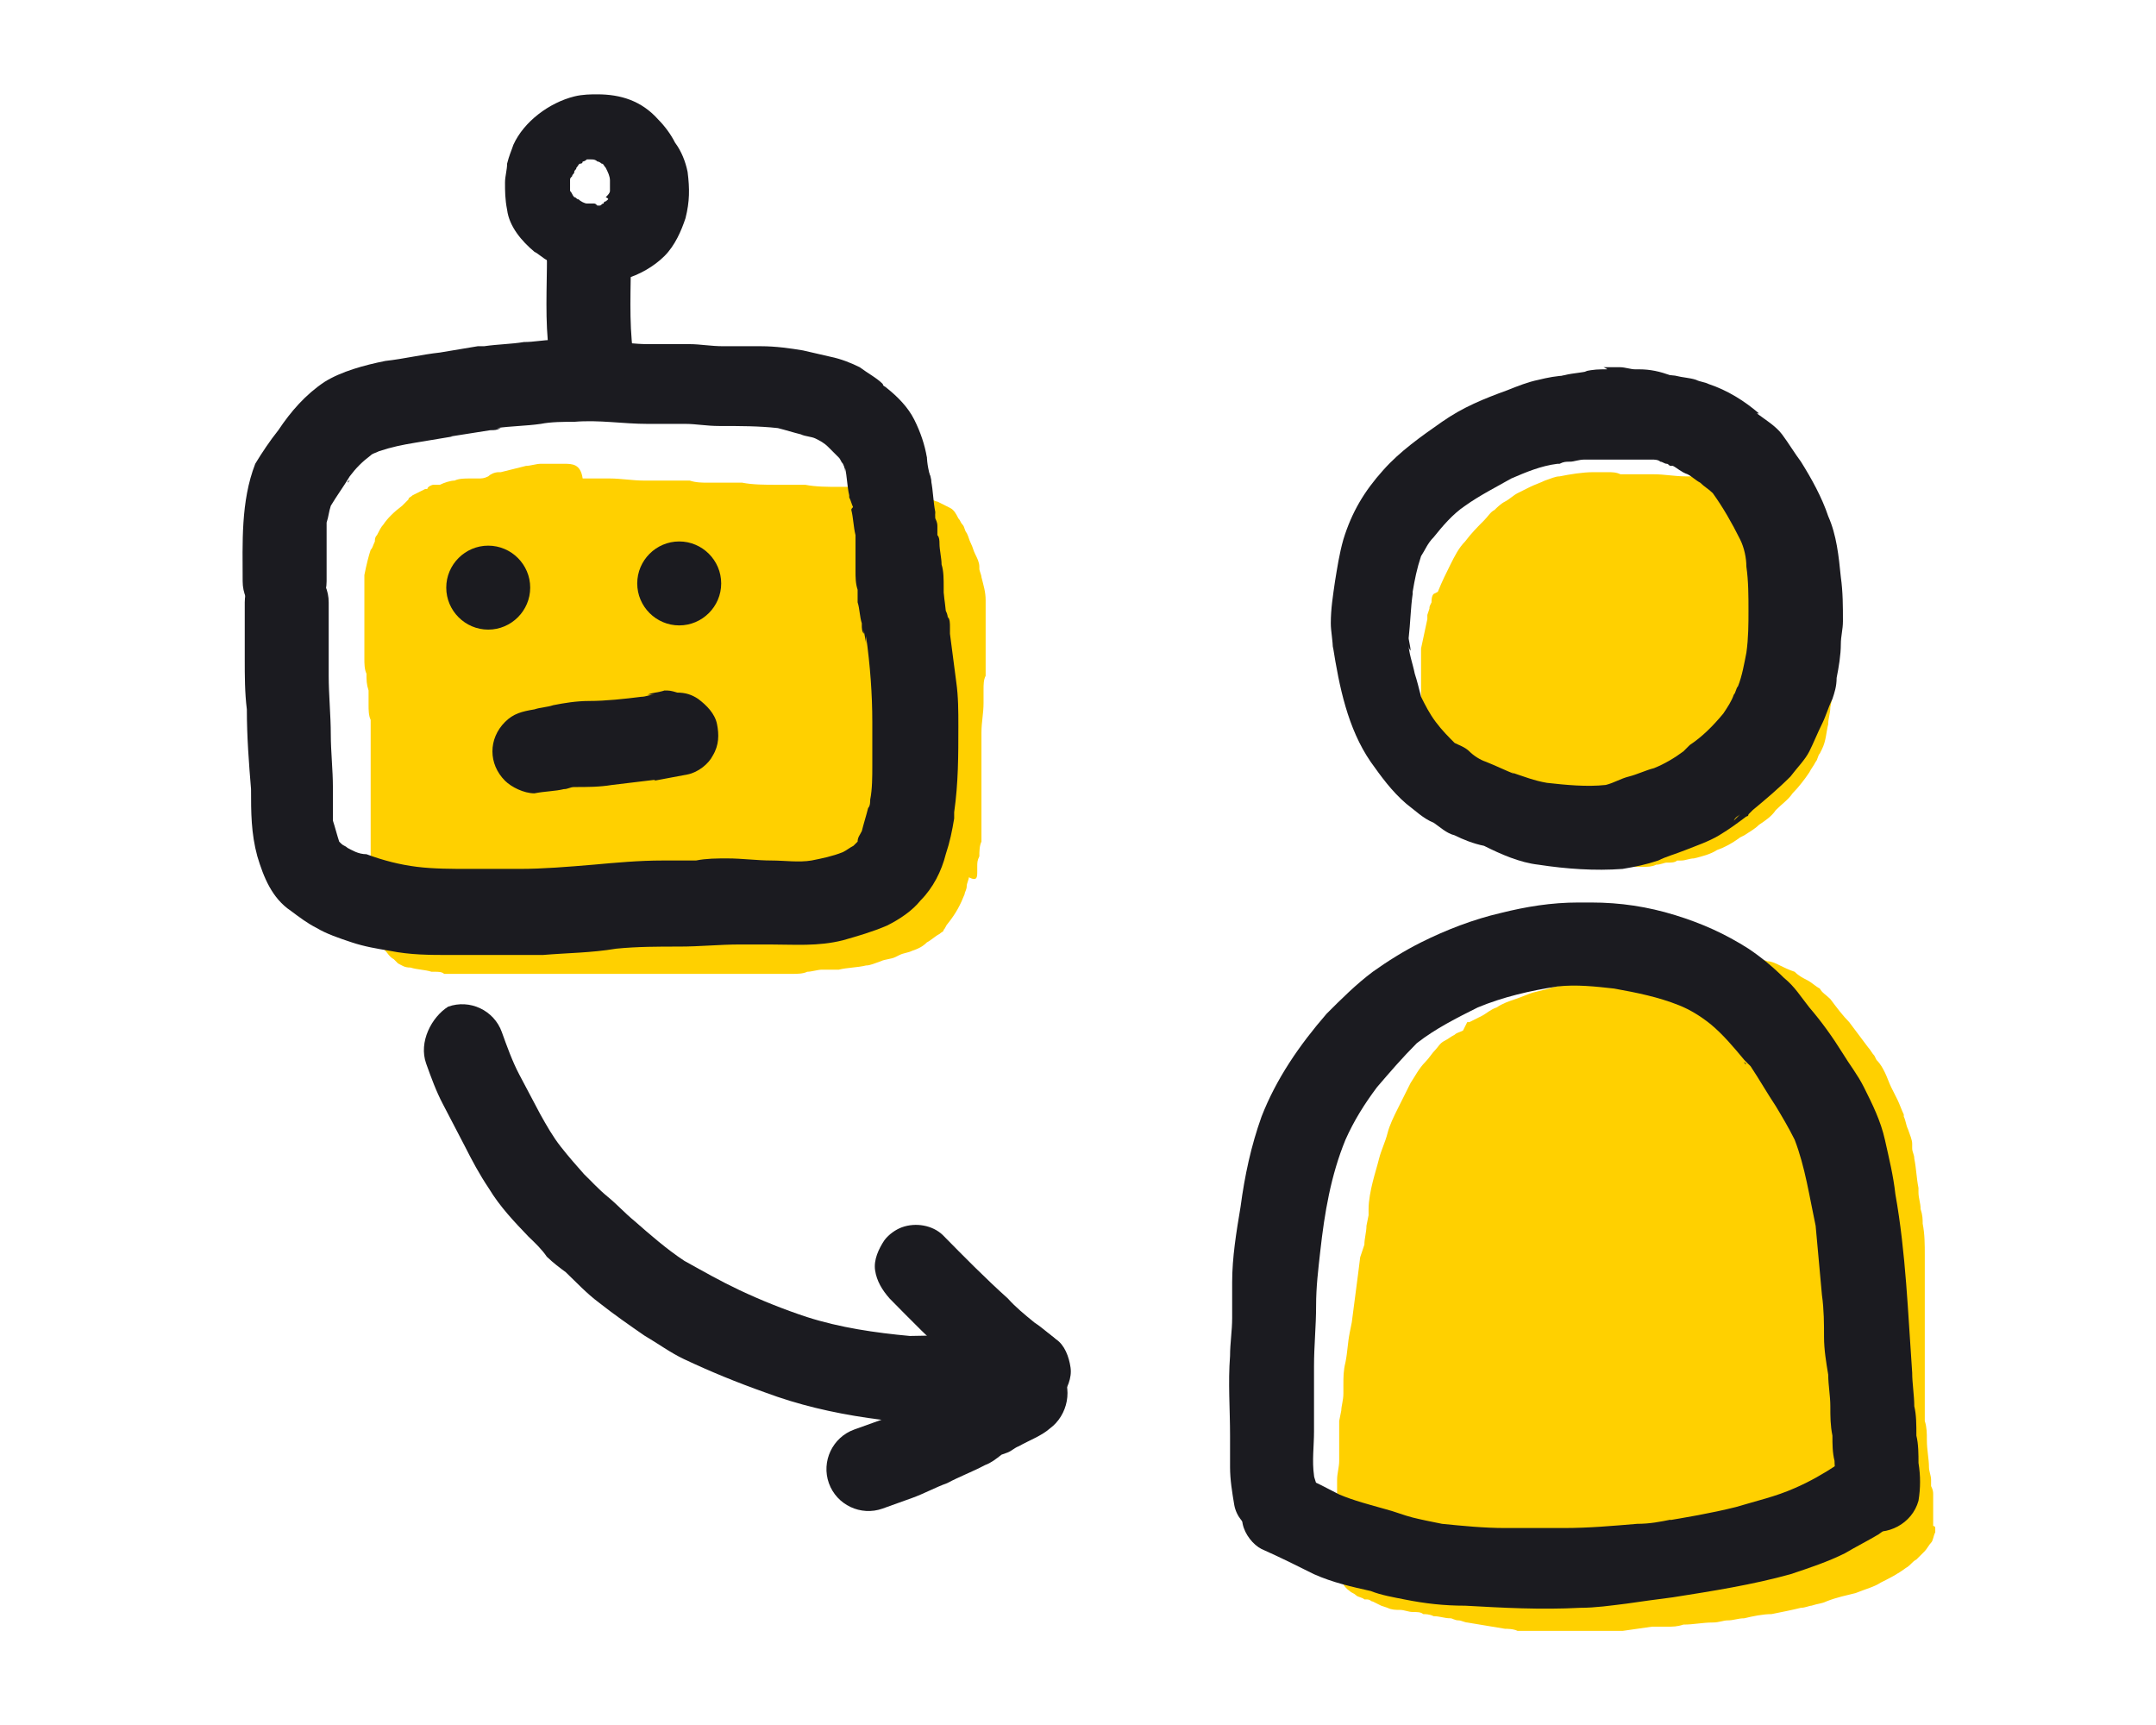
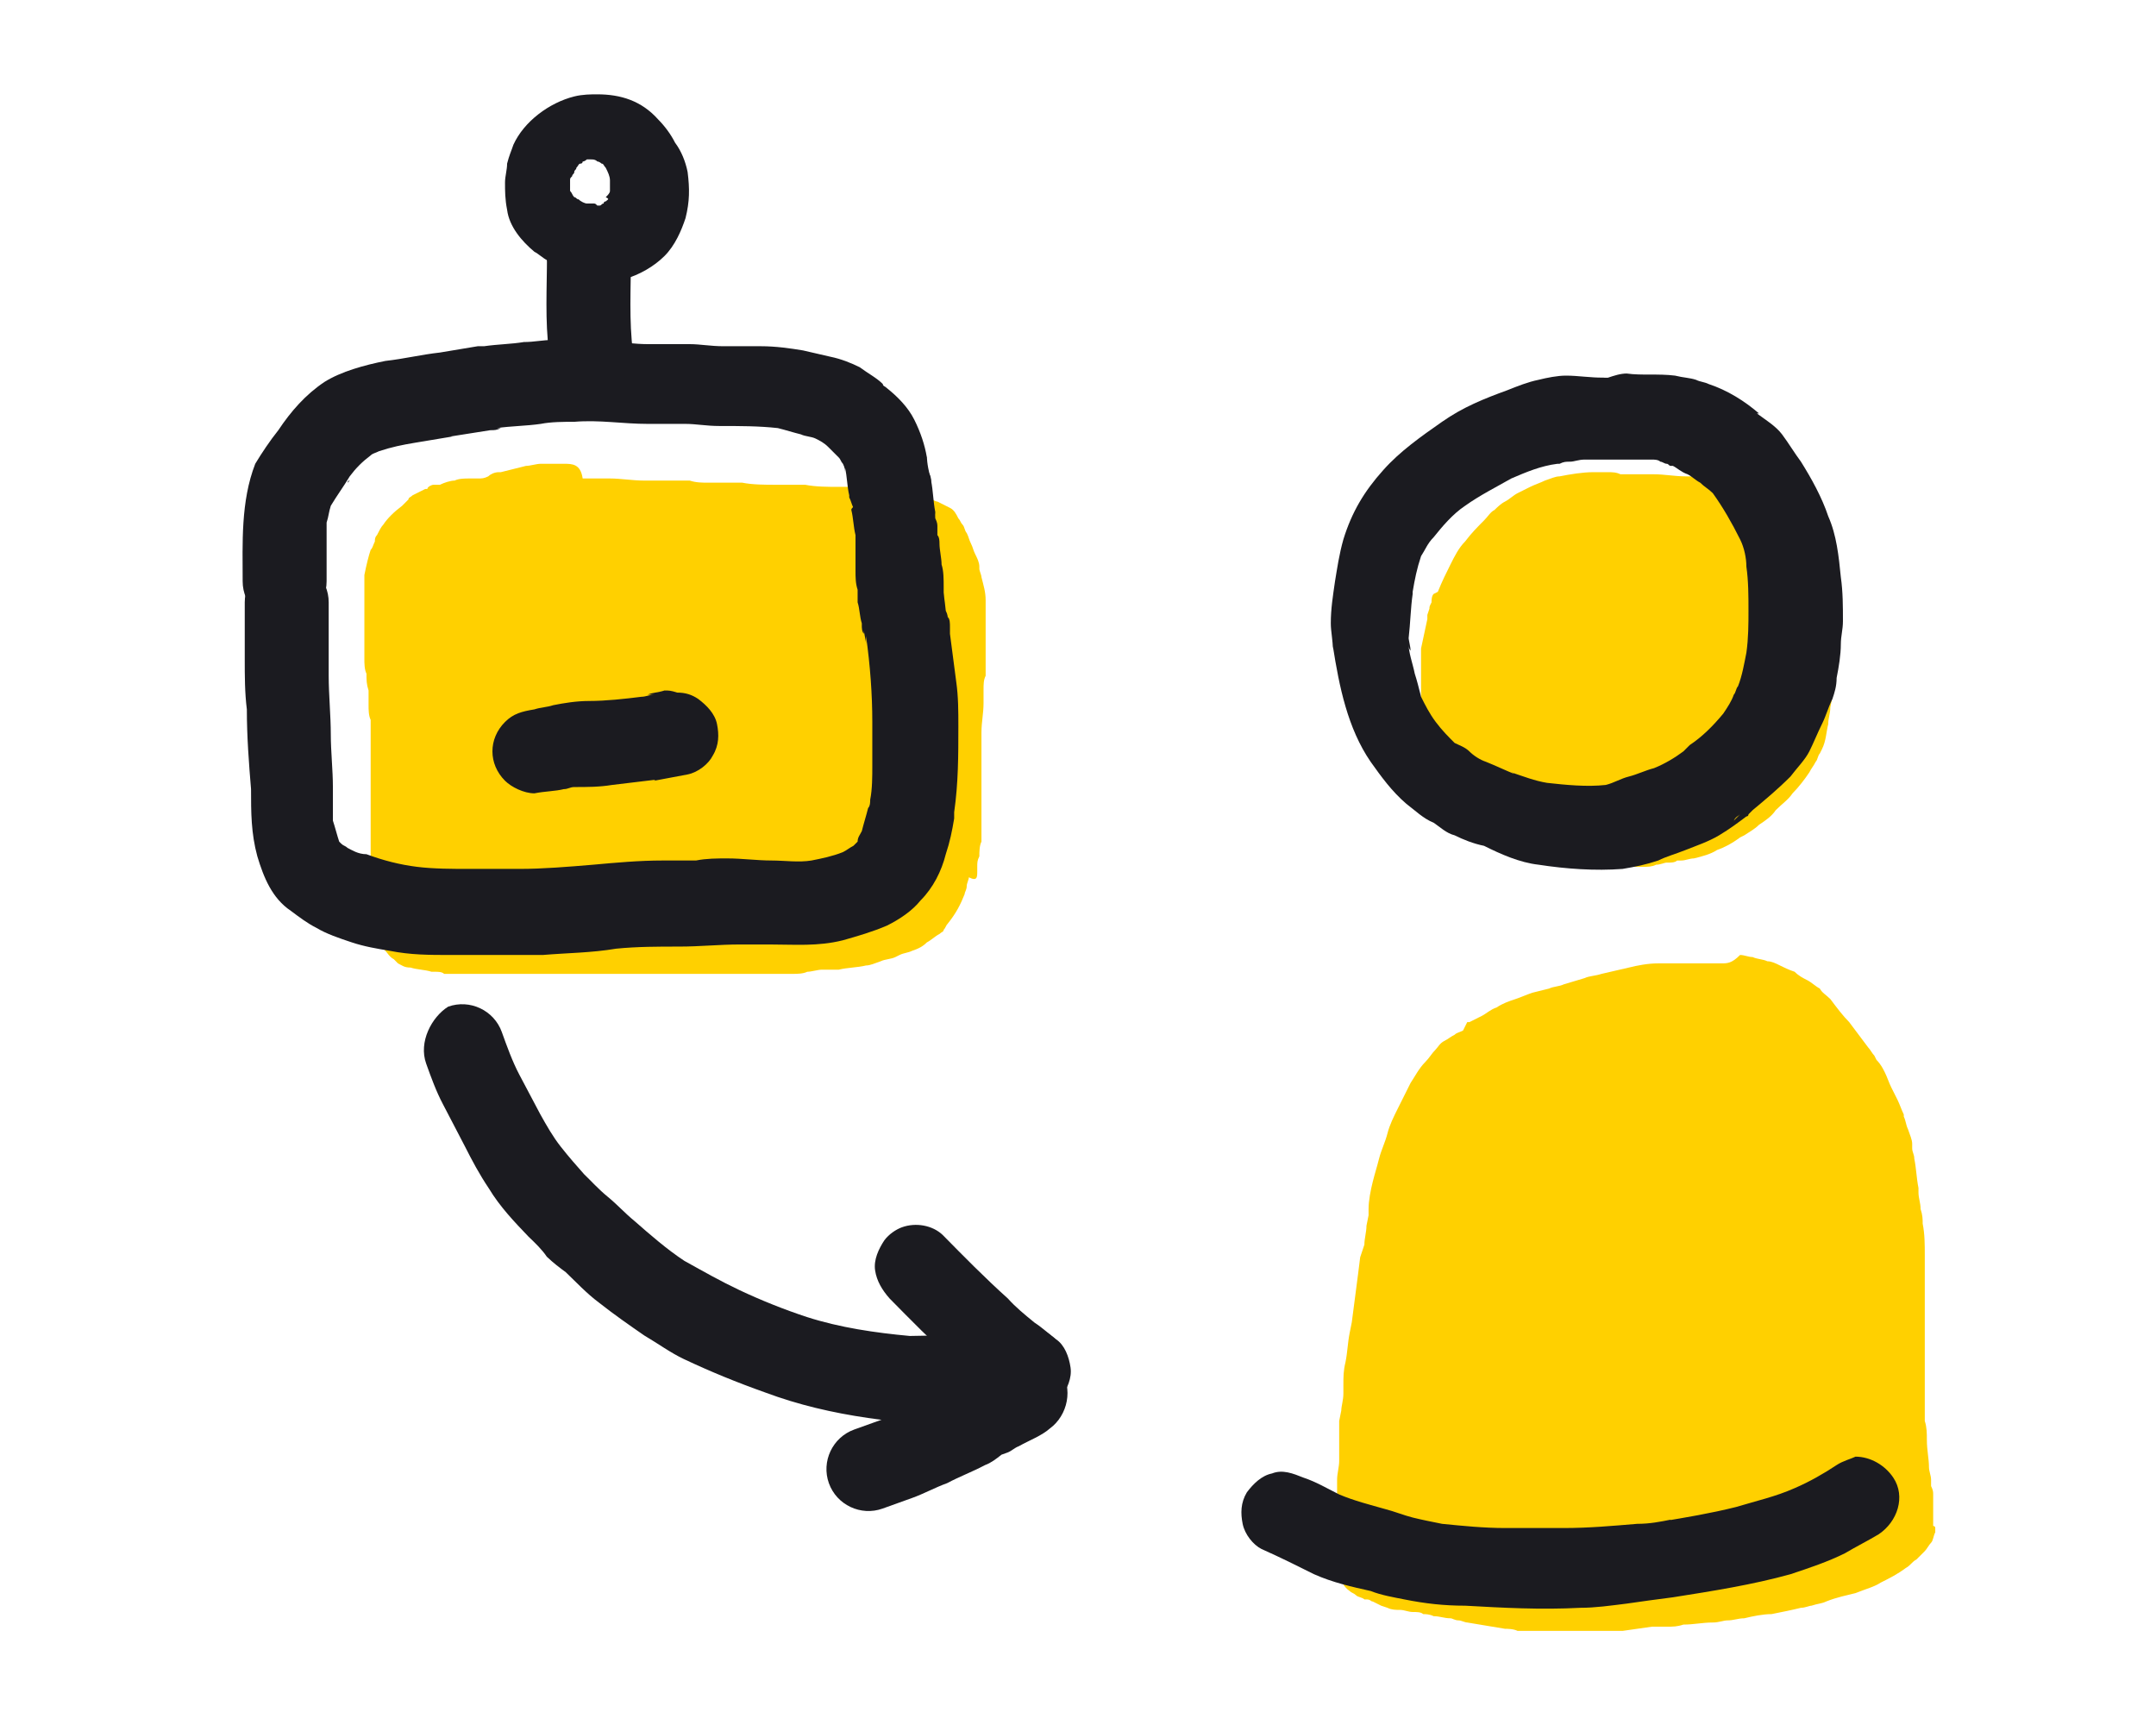
<svg xmlns="http://www.w3.org/2000/svg" width="160" height="128" viewBox="0 0 160 128" fill="none">
  <path d="M127.732 71.485C126.953 71.485 126.174 71.485 125.395 71.485H123.838C123.526 71.485 123.371 71.485 123.059 71.485C122.28 71.485 121.501 71.641 120.878 71.796C120.255 71.952 119.477 72.108 118.854 72.264C118.386 72.419 117.919 72.419 117.607 72.575L116.05 73.042C115.738 73.198 115.271 73.198 114.96 73.354L113.713 73.665C113.246 73.821 112.935 73.977 112.467 74.133C112 74.288 111.533 74.444 111.066 74.756C110.598 74.912 110.287 75.223 109.975 75.379C109.664 75.535 109.352 75.69 109.041 75.846H108.885L108.573 76.469C108.262 76.625 108.106 76.625 107.95 76.781C107.639 76.936 107.483 77.092 107.172 77.248C106.86 77.404 106.704 77.715 106.548 77.871C106.237 78.183 106.081 78.494 105.77 78.806C105.302 79.273 104.991 79.896 104.679 80.363C104.524 80.675 104.368 80.986 104.212 81.298C104.056 81.609 103.901 81.921 103.745 82.232C103.433 82.855 103.122 83.478 102.966 84.101C102.81 84.725 102.499 85.347 102.343 85.971C102.187 86.594 102.031 87.061 101.876 87.684C101.72 88.307 101.564 89.086 101.564 89.709V90.176L101.408 90.955C101.408 91.422 101.253 91.889 101.253 92.357L100.941 93.291L100.785 94.537C100.63 95.783 100.474 96.874 100.318 98.12L100.162 98.899C100.007 99.677 100.007 100.3 99.851 101.079C99.695 101.702 99.695 102.17 99.695 102.793V103.416C99.695 103.883 99.539 104.35 99.539 104.662L99.383 105.441V108.4C99.383 108.867 99.228 109.335 99.228 109.802V110.736C99.228 111.048 99.228 111.515 99.228 111.827V112.45C99.228 112.761 99.228 112.917 99.228 113.229V113.54C99.228 114.163 99.228 114.942 99.228 115.565C99.228 116.032 99.228 116.5 99.383 116.967C99.539 117.278 99.695 117.746 100.162 118.057C100.318 118.213 100.474 118.213 100.63 118.369C100.785 118.524 101.097 118.524 101.253 118.68H101.408C101.72 118.68 101.72 118.836 101.876 118.836L102.499 119.147L102.966 119.303C103.278 119.459 103.589 119.459 103.901 119.459C104.212 119.459 104.524 119.615 104.835 119.615C105.147 119.615 105.458 119.615 105.614 119.771C105.77 119.771 106.081 119.771 106.393 119.926C106.86 119.926 107.172 120.082 107.639 120.082C107.795 120.082 107.95 120.238 108.262 120.238C108.418 120.238 108.729 120.394 108.885 120.394C109.819 120.549 110.754 120.705 111.689 120.861C111.844 120.861 112.312 120.861 112.623 121.017C112.935 121.017 113.402 121.017 113.713 121.017C114.025 121.017 114.492 121.017 114.804 121.017C115.115 121.017 115.583 121.017 115.894 121.017C116.673 121.017 117.452 121.017 118.23 121.017C118.542 121.017 118.854 121.017 119.321 121.017C119.477 121.017 119.632 121.017 119.632 121.017H119.788C119.944 121.017 120.255 121.017 120.411 121.017L122.592 120.705C122.903 120.705 123.059 120.705 123.371 120.705H123.682C124.149 120.705 124.461 120.705 124.928 120.549C125.707 120.549 126.33 120.394 127.109 120.394C127.576 120.394 127.888 120.238 128.199 120.238C128.666 120.238 128.978 120.082 129.445 120.082C130.068 119.926 130.847 119.771 131.47 119.771C132.249 119.615 133.028 119.459 133.651 119.303C133.962 119.303 134.274 119.147 134.43 119.147C134.897 118.992 135.208 118.992 135.52 118.836C136.299 118.524 137.077 118.369 137.701 118.213C138.479 117.901 139.102 117.746 139.57 117.434C140.193 117.123 140.816 116.811 141.439 116.344C141.75 116.188 141.906 115.877 142.218 115.721C142.373 115.565 142.685 115.253 142.841 115.098C142.996 114.942 143.152 114.63 143.308 114.475C143.464 114.319 143.464 114.007 143.619 113.696C143.619 113.54 143.619 113.54 143.619 113.384C143.619 113.229 143.464 113.229 143.464 113.229V112.761C143.464 112.45 143.464 112.138 143.464 111.671C143.464 111.359 143.464 111.048 143.464 110.892C143.464 110.736 143.464 110.581 143.308 110.269V109.802C143.308 109.49 143.152 109.179 143.152 108.867C143.152 108.244 142.996 107.621 142.996 106.842C142.996 106.375 142.996 105.908 142.841 105.441V104.818C142.841 104.506 142.841 104.039 142.841 103.727C142.841 103.571 142.841 103.26 142.841 103.104V102.793C142.841 102.014 142.841 101.235 142.841 100.3C142.841 99.833 142.841 99.522 142.841 99.054V98.587C142.841 98.276 142.841 98.12 142.841 97.808C142.841 97.029 142.841 96.251 142.841 95.472C142.841 94.849 142.841 94.07 142.841 93.447V93.135C142.841 92.357 142.841 91.578 142.685 90.799C142.685 90.488 142.685 90.176 142.529 89.709C142.529 89.242 142.373 88.93 142.373 88.463V88.151C142.218 87.372 142.218 86.749 142.062 85.971C142.062 85.659 141.906 85.503 141.906 85.192V84.88C141.906 84.569 141.75 84.257 141.595 83.79C141.439 83.478 141.439 83.167 141.283 82.855V82.7C141.127 82.388 140.972 81.921 140.816 81.609C140.66 81.298 140.504 80.986 140.348 80.675C140.193 80.363 140.037 79.896 139.881 79.584C139.725 79.273 139.57 78.961 139.258 78.65L139.102 78.338C138.947 78.183 138.791 77.871 138.635 77.715C138.168 77.092 137.701 76.469 137.233 75.846C136.766 75.379 136.299 74.756 135.831 74.133C135.52 73.821 135.208 73.665 135.053 73.354C134.741 73.198 134.43 72.887 134.118 72.731C133.807 72.575 133.495 72.419 133.183 72.108C132.716 71.952 132.405 71.796 132.093 71.641C131.782 71.485 131.47 71.329 131.159 71.329C130.847 71.173 130.38 71.173 130.068 71.017C129.757 71.017 129.445 70.862 129.134 70.862C128.511 71.485 128.199 71.485 127.732 71.485Z" fill="#FFD000" />
  <path d="M119.321 35.037C119.009 35.037 118.542 35.037 118.23 35.037C117.452 35.037 116.517 35.193 115.738 35.348C115.427 35.348 115.115 35.504 114.648 35.66C114.336 35.816 113.869 35.971 113.558 36.127C113.246 36.283 112.935 36.439 112.623 36.594C112.312 36.75 112 37.062 111.689 37.218C111.377 37.373 111.066 37.685 110.91 37.841C110.598 37.996 110.442 38.308 110.131 38.619C109.664 39.087 109.196 39.554 108.729 40.177C108.262 40.644 107.95 41.267 107.639 41.89C107.327 42.513 107.016 43.136 106.704 43.915L106.393 44.071C106.237 44.227 106.237 44.538 106.237 44.694C106.081 45.006 106.081 45.006 106.081 45.161L105.925 45.629V45.94C105.77 46.719 105.614 47.342 105.458 48.121V49.211C105.458 49.678 105.458 49.99 105.458 50.457C105.458 50.769 105.458 51.08 105.458 51.547C105.458 51.859 105.458 52.326 105.614 52.638C105.614 52.949 105.77 53.261 105.77 53.572C105.77 53.884 105.925 54.195 106.081 54.663C106.081 54.819 106.237 55.13 106.237 55.286L106.393 55.597V55.753C106.548 56.065 106.548 56.22 106.704 56.532C106.86 56.843 106.86 57.155 107.016 57.466C107.172 57.778 107.327 57.934 107.483 58.245C107.639 58.557 107.95 58.868 108.106 59.18C108.262 59.336 108.418 59.647 108.573 59.803L108.729 59.959C109.196 60.582 109.664 61.049 110.287 61.36C110.598 61.516 110.754 61.672 111.066 61.983C111.377 62.139 111.689 62.451 112.156 62.606C112.467 62.762 112.779 62.918 113.09 63.074C113.402 63.23 113.713 63.385 114.181 63.541C114.804 63.697 115.583 64.008 116.206 64.164C116.517 64.164 116.829 64.32 117.14 64.32C117.452 64.32 117.763 64.32 117.919 64.32H118.23C118.386 64.32 118.698 64.32 118.854 64.32C119.165 64.32 119.477 64.32 119.632 64.32H119.788C119.944 64.32 120.1 64.32 120.255 64.32C120.411 64.32 120.723 64.32 120.878 64.32H121.346C121.501 64.32 121.813 64.32 121.969 64.32C122.28 64.32 122.592 64.32 122.903 64.164C123.215 64.164 123.526 64.008 123.682 64.008H123.838C123.994 64.008 124.305 64.008 124.461 63.853H124.772C125.084 63.853 125.395 63.697 125.707 63.697C126.33 63.541 126.953 63.385 127.42 63.074C127.888 62.918 128.511 62.606 129.134 62.139L129.445 61.983C129.913 61.672 130.224 61.516 130.536 61.205C131.003 60.893 131.47 60.582 131.782 60.114C132.249 59.647 132.716 59.336 133.028 58.868C133.495 58.401 133.962 57.778 134.274 57.311C134.43 56.999 134.585 56.843 134.741 56.532C134.897 56.376 134.897 56.065 135.053 55.909L135.208 55.597C135.52 54.974 135.52 54.351 135.676 53.728C135.676 53.261 135.831 52.949 135.831 52.482L135.987 51.703V50.769C135.987 50.457 136.143 49.99 136.143 49.678C136.143 49.367 136.143 49.055 136.143 48.588V48.432C136.143 48.121 136.143 47.809 136.143 47.654C136.143 47.186 135.987 46.563 135.831 45.784C135.676 45.317 135.52 44.85 135.208 44.227C134.897 43.76 134.741 43.136 134.43 42.669L134.118 42.046C133.962 41.89 133.807 41.579 133.807 41.423L133.339 40.644C133.183 40.333 133.028 40.021 132.872 39.71C132.56 39.242 132.405 38.931 132.093 38.464L131.782 38.308L131.159 37.685C131.003 37.529 130.847 37.373 130.691 37.373C130.536 37.218 130.38 37.062 130.224 36.906C129.913 36.594 129.445 36.439 128.978 36.283C128.822 36.283 128.666 36.127 128.511 36.127C128.511 36.127 128.355 35.971 128.199 35.971C128.043 35.816 127.888 35.816 127.732 35.66C127.576 35.66 127.576 35.504 127.42 35.504C127.265 35.504 127.109 35.348 126.953 35.348C126.797 35.348 126.486 35.348 126.33 35.348H126.174C126.019 35.348 125.863 35.348 125.863 35.348H125.707C125.551 35.348 125.24 35.348 125.084 35.348C124.305 35.348 123.526 35.193 122.748 35.193C121.969 35.193 121.034 35.193 120.255 35.193C119.944 35.037 119.632 35.037 119.321 35.037Z" fill="#FFD000" />
  <path d="M41.838 34.414H41.215C40.904 34.414 40.592 34.414 40.125 34.414C39.813 34.414 39.346 34.57 39.035 34.57C38.411 34.725 37.788 34.881 37.165 35.037H37.01C36.698 35.037 36.387 35.193 36.231 35.348C35.919 35.504 35.764 35.504 35.452 35.504C35.296 35.504 34.985 35.504 34.829 35.504C34.517 35.504 34.05 35.504 33.739 35.66C33.427 35.66 32.96 35.816 32.648 35.971H32.493C32.337 35.971 32.181 35.971 32.181 35.971C32.025 35.971 31.714 36.127 31.714 36.283H31.558C31.247 36.439 30.935 36.594 30.623 36.75C30.468 36.906 30.312 36.906 30.312 37.062L29.845 37.529C29.222 37.996 28.754 38.464 28.443 38.931C28.287 39.087 28.131 39.398 27.976 39.71C27.82 39.865 27.82 40.021 27.82 40.177C27.664 40.489 27.664 40.644 27.508 40.8C27.352 41.267 27.197 41.89 27.041 42.669C27.041 42.825 27.041 43.136 27.041 43.292V43.448C27.041 43.759 27.041 44.227 27.041 44.538C27.041 44.85 27.041 45.161 27.041 45.473V45.629C27.041 45.94 27.041 46.407 27.041 46.719C27.041 47.186 27.041 47.498 27.041 47.965C27.041 48.276 27.041 48.588 27.041 48.9C27.041 49.211 27.041 49.678 27.197 49.99C27.197 50.457 27.197 50.769 27.352 51.236C27.352 51.547 27.352 52.015 27.352 52.326C27.352 52.638 27.352 53.105 27.508 53.417C27.508 54.195 27.508 54.818 27.508 55.597C27.508 55.909 27.508 56.22 27.508 56.376V56.688C27.508 56.999 27.508 57.466 27.508 57.778V58.089C27.508 58.401 27.508 58.557 27.508 58.868V59.18C27.508 59.491 27.508 59.647 27.508 59.959C27.508 60.27 27.508 60.737 27.508 61.049V61.36C27.508 61.672 27.508 61.828 27.508 62.139C27.508 62.295 27.508 62.606 27.508 62.762V63.074C27.508 63.385 27.508 63.852 27.508 64.164V64.631C27.508 64.943 27.508 65.254 27.508 65.566C27.508 66.033 27.508 66.501 27.664 66.812V67.279C27.664 67.591 27.664 67.902 27.82 68.214C27.82 68.525 27.82 68.681 27.976 68.993C27.976 69.148 27.976 69.46 28.131 69.616C28.287 69.927 28.287 70.239 28.599 70.55C28.754 70.706 28.91 71.017 29.222 71.173C29.377 71.329 29.377 71.329 29.533 71.485C29.845 71.641 30 71.796 30.468 71.796C30.935 71.952 31.558 71.952 32.025 72.108H32.337C32.493 72.108 32.804 72.108 32.96 72.264C33.271 72.264 33.739 72.264 34.05 72.264C34.673 72.264 35.452 72.264 36.075 72.264C36.854 72.264 37.477 72.264 38.256 72.264H52.118C52.43 72.264 52.742 72.264 53.209 72.264C53.52 72.264 53.832 72.264 54.143 72.264C54.611 72.264 54.922 72.264 55.389 72.264C56.012 72.264 56.636 72.264 57.414 72.264H57.882C58.193 72.264 58.505 72.264 58.66 72.264H58.816C59.128 72.264 59.595 72.264 59.906 72.108C60.218 72.108 60.685 71.952 60.997 71.952H62.243C62.866 71.796 63.645 71.796 64.268 71.641C64.579 71.641 64.891 71.485 65.358 71.329C65.67 71.173 66.137 71.173 66.448 71.017L66.76 70.862C67.071 70.706 67.383 70.706 67.695 70.55C68.162 70.394 68.473 70.239 68.785 69.927C69.096 69.771 69.408 69.46 69.719 69.304C69.875 69.148 70.031 69.148 70.031 68.993C70.187 68.837 70.187 68.681 70.342 68.525C70.965 67.746 71.277 67.124 71.588 66.345C71.588 66.189 71.744 66.033 71.744 65.722C71.744 65.566 71.9 65.254 71.9 65.099C72.523 65.41 72.523 65.099 72.523 64.631V64.32C72.523 64.008 72.523 63.852 72.679 63.541C72.679 63.23 72.679 62.762 72.835 62.451C72.835 61.828 72.835 61.049 72.835 60.426C72.835 59.647 72.835 58.868 72.835 57.934V55.286C72.835 54.974 72.835 54.663 72.835 54.351C72.835 53.572 72.99 52.949 72.99 52.17V52.015C72.99 51.703 72.99 51.392 72.99 51.236C72.99 50.769 72.99 50.457 73.146 50.146C73.146 49.523 73.146 48.9 73.146 48.121V46.096C73.146 45.629 73.146 45.161 73.146 44.538C73.146 43.915 72.99 43.448 72.835 42.825C72.835 42.669 72.679 42.358 72.679 42.202V42.046C72.679 41.735 72.523 41.423 72.367 41.111C72.212 40.8 72.212 40.644 72.056 40.333C71.9 40.021 71.9 39.865 71.744 39.554C71.588 39.398 71.588 39.087 71.433 38.931C71.277 38.775 71.277 38.619 71.121 38.464C70.965 38.152 70.81 37.84 70.498 37.685C70.187 37.529 69.875 37.373 69.564 37.218C69.408 37.218 69.252 37.062 69.096 37.062C68.941 37.062 68.785 36.906 68.629 36.906H68.317C68.006 36.75 67.85 36.75 67.539 36.75L66.604 36.439C65.825 36.283 65.202 36.127 64.579 36.127C64.268 36.127 64.112 36.127 63.8 36.127H63.489C63.333 36.127 63.177 36.127 62.866 36.127C62.71 36.127 62.399 36.127 62.243 36.127C61.464 36.127 60.529 36.127 59.751 35.971H58.816C58.349 35.971 58.037 35.971 57.57 35.971C56.791 35.971 55.857 35.971 55.078 35.816C54.766 35.816 54.611 35.816 54.299 35.816H53.832C53.52 35.816 53.364 35.816 53.053 35.816H52.586C52.118 35.816 51.651 35.816 51.184 35.66H47.757C46.978 35.66 46.044 35.504 45.265 35.504H43.24C43.084 34.414 42.461 34.414 41.838 34.414Z" fill="#FFD000" />
  <path d="M65.202 36.127C64.424 36.283 63.8 36.906 63.333 37.529C63.333 37.685 63.178 37.685 63.178 37.84C63.333 38.464 63.333 39.087 63.489 39.71C63.489 39.865 63.489 40.177 63.489 40.333C63.489 40.488 63.489 40.644 63.489 40.956C63.489 41.111 63.489 41.423 63.489 41.579C63.489 41.89 63.489 42.046 63.489 42.358C63.489 42.825 63.489 43.292 63.645 43.759C63.645 44.071 63.645 44.383 63.645 44.694C63.8 45.161 63.8 45.784 63.956 46.252C63.956 46.252 63.956 46.252 63.956 46.407C63.956 46.563 63.956 46.875 64.112 47.03C64.112 46.875 64.112 46.875 64.112 46.719C64.112 47.03 64.268 47.498 64.268 47.809C64.268 47.653 64.268 47.498 64.268 47.186C64.579 49.367 64.735 51.547 64.735 53.572C64.735 54.663 64.735 55.753 64.735 56.843C64.735 57.622 64.735 58.557 64.579 59.335C64.579 59.491 64.579 59.803 64.424 59.959C64.268 60.581 64.112 61.049 63.956 61.672C63.8 61.983 63.645 62.139 63.645 62.451C63.489 62.606 63.333 62.762 63.333 62.762C63.022 62.918 62.866 63.074 62.554 63.23C61.776 63.541 60.997 63.697 60.218 63.852C59.283 64.008 58.193 63.852 57.259 63.852C56.168 63.852 55.078 63.697 53.988 63.697C53.209 63.697 52.43 63.697 51.651 63.852C51.028 63.852 50.405 63.852 49.782 63.852C49.626 63.852 49.315 63.852 49.159 63.852C47.446 63.852 45.732 64.008 44.019 64.164C42.15 64.32 40.281 64.475 38.567 64.475C37.321 64.475 36.075 64.475 34.829 64.475C33.583 64.475 32.181 64.475 30.935 64.32C29.689 64.164 28.443 63.852 27.197 63.385C26.574 63.385 26.107 63.074 25.795 62.918C25.639 62.762 25.483 62.762 25.328 62.606L25.172 62.451C25.016 61.983 24.86 61.36 24.705 60.893C24.705 60.114 24.705 59.18 24.705 58.401C24.705 57.155 24.549 55.753 24.549 54.507C24.549 53.105 24.393 51.547 24.393 50.146C24.393 48.276 24.393 46.407 24.393 44.694C24.393 42.981 22.991 41.579 21.278 41.579C19.565 41.579 18.163 42.981 18.163 44.694C18.163 46.096 18.163 47.498 18.163 48.9C18.163 50.146 18.163 51.392 18.319 52.638C18.319 54.663 18.474 56.688 18.63 58.557C18.63 60.27 18.63 61.828 19.097 63.541C19.565 65.099 20.188 66.656 21.59 67.591C22.212 68.058 22.836 68.525 23.459 68.837C24.237 69.304 25.172 69.616 26.107 69.927C27.041 70.239 27.976 70.394 28.91 70.55C30.468 70.862 31.87 70.862 33.427 70.862C35.764 70.862 37.944 70.862 40.281 70.862C42.15 70.706 43.863 70.706 45.732 70.394C47.29 70.239 48.847 70.239 50.405 70.239C51.963 70.239 53.365 70.083 54.922 70.083C55.701 70.083 56.324 70.083 57.103 70.083C58.972 70.083 60.685 70.239 62.554 69.771C63.645 69.46 64.735 69.148 65.825 68.681C66.76 68.214 67.695 67.591 68.318 66.812C69.252 65.877 69.875 64.631 70.187 63.385C70.498 62.451 70.654 61.672 70.81 60.737V60.893C70.81 60.737 70.81 60.581 70.81 60.426C70.81 60.27 70.81 60.27 70.81 60.114C70.81 60.114 70.81 60.114 70.81 60.27C71.121 58.089 71.121 56.065 71.121 53.884C71.121 52.794 71.121 51.703 70.966 50.613C70.81 49.367 70.654 48.276 70.498 47.03C70.498 46.875 70.498 46.719 70.498 46.563C70.498 46.252 70.498 45.94 70.343 45.784C70.343 45.94 70.343 46.096 70.343 46.096C70.343 45.784 70.343 45.629 70.187 45.317C70.031 43.759 69.719 42.202 69.408 40.644C69.252 39.865 69.252 39.087 69.096 38.308C68.941 37.529 68.318 36.75 67.695 36.439C67.227 36.127 66.604 35.971 66.137 35.971C65.825 35.971 65.514 36.127 65.202 36.127Z" fill="#1B1B20" />
  <path d="M64.112 46.719C64.112 46.563 64.112 46.563 64.112 46.407C64.112 46.407 64.112 46.563 64.112 46.719Z" fill="#1B1B20" />
  <path d="M41.06 25.224C40.281 25.224 39.658 25.38 38.88 25.38C37.945 25.536 37.011 25.536 35.92 25.691C36.076 25.691 36.076 25.691 36.232 25.691C36.076 25.691 35.92 25.691 35.764 25.691C35.609 25.691 35.609 25.691 35.453 25.691C34.518 25.847 33.584 26.003 32.649 26.159C31.247 26.314 30.001 26.626 28.599 26.782C27.042 27.093 25.328 27.56 24.082 28.339C22.68 29.274 21.59 30.52 20.656 31.922C20.033 32.7 19.41 33.635 18.942 34.414C17.852 37.218 18.008 40.333 18.008 43.136C18.008 44.85 19.41 46.252 21.123 46.252C22.836 46.252 24.238 44.85 24.238 43.136C24.238 42.358 24.238 41.423 24.238 40.644C24.238 40.021 24.238 39.398 24.238 38.775C24.394 38.308 24.394 37.996 24.55 37.529C25.017 36.75 25.484 36.127 25.951 35.349C26.419 34.725 26.886 34.258 27.509 33.791C27.665 33.635 27.821 33.635 28.132 33.479C29.067 33.168 29.846 33.012 30.78 32.856C31.715 32.7 32.649 32.545 33.584 32.389H33.428C34.362 32.233 35.453 32.078 36.387 31.922C36.699 31.922 36.855 31.922 37.166 31.766C37.011 31.766 37.011 31.766 36.855 31.766C37.945 31.61 39.035 31.61 40.126 31.454C40.904 31.299 41.839 31.299 42.618 31.299C44.487 31.143 46.2 31.454 48.069 31.454C48.537 31.454 49.004 31.454 49.471 31.454C49.939 31.454 50.406 31.454 50.873 31.454C51.652 31.454 52.431 31.61 53.365 31.61C54.923 31.61 56.325 31.61 57.727 31.766C58.35 31.922 58.817 32.078 59.44 32.233C59.752 32.389 60.219 32.389 60.53 32.545C60.842 32.7 61.153 32.856 61.465 33.168C61.621 33.324 61.621 33.324 61.776 33.479C61.932 33.635 62.088 33.791 62.244 33.947C62.399 34.102 62.399 34.258 62.555 34.414C62.711 34.725 62.711 34.881 62.711 35.193C62.711 35.037 62.711 34.881 62.711 34.725C62.867 35.349 62.867 36.127 63.022 36.75V36.906C63.178 37.218 63.178 37.373 63.334 37.685C63.49 38.308 63.645 38.931 63.645 39.554C63.801 39.865 63.957 40.021 64.113 40.177C64.736 40.8 65.515 41.112 66.293 41.112C67.072 41.112 67.851 40.8 68.474 40.177C68.941 39.71 69.409 38.775 69.409 37.996C69.253 37.218 69.253 36.439 69.097 35.66C68.941 35.037 68.786 34.414 68.786 33.791C68.786 33.791 68.786 33.791 68.786 33.947C68.63 33.012 68.318 32.078 67.851 31.143C67.384 30.208 66.605 29.43 65.826 28.806C65.67 28.651 65.515 28.651 65.515 28.495C65.047 28.028 64.424 27.716 63.801 27.249C63.178 26.937 62.399 26.626 61.621 26.47C60.998 26.314 60.219 26.159 59.596 26.003C58.661 25.847 57.571 25.691 56.48 25.691C55.546 25.691 54.611 25.691 53.677 25.691C52.742 25.691 51.963 25.536 51.185 25.536C50.717 25.536 50.094 25.536 49.627 25.536C49.16 25.536 48.537 25.536 48.069 25.536C47.135 25.536 46.2 25.38 45.266 25.38C45.11 25.38 44.798 25.38 44.643 25.38C43.085 25.068 41.995 25.224 41.06 25.224ZM25.951 35.66L25.796 35.816C25.796 35.66 25.951 35.66 25.951 35.66Z" fill="#1B1B20" />
  <path d="M35.765 25.847C35.609 25.847 35.609 25.847 35.453 25.847C35.453 25.847 35.453 25.847 35.609 25.847H35.765Z" fill="#1B1B20" />
  <path d="M40.592 18.994C40.592 21.33 40.437 23.822 40.748 26.158C40.904 27.093 41.059 27.716 41.683 28.339C42.306 28.962 43.084 29.274 43.863 29.274C44.642 29.274 45.421 28.962 46.044 28.339C46.511 27.872 46.978 26.937 46.978 26.158C46.667 23.822 46.823 21.33 46.823 18.994C46.823 17.28 45.421 15.878 43.708 15.878C41.994 15.878 40.592 17.28 40.592 18.994Z" fill="#1B1B20" />
  <path d="M42.618 7.156C40.749 7.623 38.88 9.025 38.101 10.738C37.945 11.206 37.789 11.517 37.633 12.14C37.633 12.607 37.478 13.075 37.478 13.542C37.478 14.165 37.478 14.788 37.633 15.567C37.789 16.813 38.724 17.903 39.658 18.682C39.97 18.838 40.281 19.149 40.593 19.305C41.06 20.395 42.151 21.018 43.397 21.018C44.331 21.018 45.421 21.018 46.356 20.707C47.446 20.395 48.537 19.772 49.315 18.994C50.094 18.215 50.562 17.124 50.873 16.19C51.185 14.944 51.185 14.009 51.029 12.763C50.873 11.984 50.562 11.206 50.094 10.582C49.783 9.959 49.315 9.336 48.848 8.869C47.602 7.467 46.044 7 44.331 7C43.864 7 43.241 7 42.618 7.156ZM44.02 15.1H43.864C43.708 15.1 43.708 15.1 43.552 15.1C43.397 15.1 43.085 14.944 42.929 14.788C42.773 14.788 42.773 14.632 42.618 14.632C42.462 14.476 42.462 14.321 42.306 14.165C42.306 14.009 42.306 13.854 42.306 13.698C42.306 13.542 42.306 13.542 42.306 13.386C42.306 13.23 42.306 13.23 42.462 13.075C42.462 12.919 42.618 12.919 42.618 12.763C42.618 12.607 42.773 12.607 42.773 12.452C42.929 12.296 42.929 12.14 43.085 12.14C43.241 12.14 43.241 11.984 43.241 11.984C43.397 11.984 43.552 11.829 43.552 11.829C43.708 11.829 43.864 11.829 43.864 11.829C44.02 11.829 44.175 11.829 44.331 11.984C44.487 11.984 44.643 12.14 44.643 12.14C44.798 12.14 44.798 12.296 44.954 12.452C45.11 12.763 45.266 13.075 45.266 13.386C45.266 13.542 45.266 13.698 45.266 13.854V14.165C45.266 14.321 45.11 14.476 44.954 14.632C45.266 14.788 45.11 14.788 44.954 14.944C44.954 14.944 44.798 14.944 44.798 15.1C44.643 15.1 44.643 15.255 44.487 15.255H44.331C44.175 15.1 44.175 15.1 44.02 15.1Z" fill="#1B1B20" />
-   <path d="M33.117 43.604C33.117 45.317 34.519 46.719 36.232 46.719C37.945 46.719 39.347 45.317 39.347 43.604C39.347 41.89 37.945 40.489 36.232 40.489C34.519 40.489 33.117 41.89 33.117 43.604Z" fill="#1B1B20" />
-   <path d="M47.29 43.292C47.29 45.006 48.692 46.407 50.406 46.407C52.119 46.407 53.521 45.006 53.521 43.292C53.521 41.579 52.119 40.177 50.406 40.177C48.692 40.177 47.29 41.579 47.29 43.292Z" fill="#1B1B20" />
  <path d="M49.316 51.236C48.849 51.392 48.382 51.392 48.07 51.547C48.226 51.547 48.382 51.547 48.537 51.547C48.226 51.547 47.914 51.703 47.603 51.703C46.357 51.859 44.955 52.015 43.709 52.015C42.774 52.015 41.84 52.17 41.061 52.326C40.593 52.482 40.126 52.482 39.659 52.638C38.724 52.793 38.101 52.949 37.478 53.572C36.855 54.195 36.544 54.974 36.544 55.753C36.544 56.532 36.855 57.31 37.478 57.934C37.946 58.401 38.88 58.868 39.659 58.868C40.438 58.712 41.217 58.712 41.84 58.556C42.151 58.556 42.307 58.401 42.618 58.401C43.553 58.401 44.487 58.401 45.422 58.245C46.668 58.089 48.07 57.934 49.316 57.778C49.005 57.778 48.693 57.778 48.537 57.934C49.316 57.778 50.251 57.622 51.029 57.466C51.808 57.31 52.587 56.687 52.898 56.064C53.366 55.286 53.366 54.507 53.21 53.728C53.054 52.949 52.431 52.326 51.808 51.859C51.341 51.547 50.874 51.392 50.251 51.392C49.783 51.236 49.628 51.236 49.316 51.236ZM47.291 51.547C47.135 51.547 47.135 51.547 46.98 51.547C46.98 51.547 47.135 51.547 47.291 51.547Z" fill="#1B1B20" />
-   <path d="M111.377 67.746C109.352 68.214 107.328 68.993 105.458 69.927C104.212 70.55 102.966 71.329 101.876 72.108C100.63 73.042 99.54 74.133 98.449 75.223C96.424 77.559 94.711 80.052 93.621 82.855C92.842 85.036 92.374 87.217 92.063 89.553C91.751 91.422 91.44 93.291 91.44 95.16C91.44 96.095 91.44 96.874 91.44 97.808C91.44 98.743 91.284 99.677 91.284 100.612C91.128 102.637 91.284 104.506 91.284 106.531C91.284 107.31 91.284 108.088 91.284 108.867C91.284 109.802 91.44 110.736 91.596 111.671C91.907 113.384 93.932 114.319 95.49 113.852C96.269 113.696 96.892 113.073 97.359 112.45C97.826 111.671 97.826 110.892 97.67 110.113C97.67 109.958 97.515 109.646 97.515 109.49C97.359 108.4 97.515 107.31 97.515 106.219C97.515 104.662 97.515 102.948 97.515 101.391C97.515 99.833 97.67 98.431 97.67 96.874C97.67 95.472 97.826 94.226 97.982 92.824C98.293 90.02 98.761 87.217 99.851 84.569C100.474 83.167 101.253 81.921 102.187 80.675C103.122 79.584 104.057 78.494 105.147 77.404C106.549 76.313 108.106 75.535 109.664 74.756C111.533 73.977 113.558 73.51 115.583 73.198C116.985 73.042 118.386 73.198 119.788 73.354C121.502 73.665 123.059 73.977 124.617 74.6C125.396 74.912 126.175 75.379 126.953 76.002C127.888 76.781 128.667 77.715 129.445 78.65C129.601 78.805 129.757 78.961 129.913 79.117C130.536 80.052 131.159 81.142 131.782 82.076C132.249 82.855 132.716 83.634 133.184 84.569C133.963 86.594 134.274 88.774 134.741 90.955C134.897 92.668 135.053 94.382 135.209 96.095C135.364 97.185 135.364 98.276 135.364 99.21C135.364 100.145 135.52 101.079 135.676 102.014C135.676 102.793 135.832 103.571 135.832 104.35C135.832 105.129 135.832 105.752 135.987 106.531C135.987 107.154 135.987 107.777 136.143 108.4C136.143 109.023 136.299 109.49 136.299 110.113C136.143 111.671 137.078 113.073 138.48 113.54C140.037 114.007 141.906 113.073 142.374 111.359C142.529 110.425 142.529 109.49 142.374 108.556C142.374 107.933 142.374 107.154 142.218 106.531C142.218 105.752 142.218 104.973 142.062 104.35C142.062 103.571 141.906 102.637 141.906 101.858C141.595 97.497 141.439 92.98 140.66 88.618C140.504 87.217 140.193 85.971 139.881 84.569C139.57 83.167 138.947 81.921 138.324 80.675C137.857 79.74 137.233 78.961 136.766 78.183C135.987 76.936 135.209 75.846 134.274 74.756C133.651 73.977 133.184 73.198 132.405 72.575C131.626 71.796 130.692 71.017 129.757 70.394C128.044 69.304 126.33 68.525 124.305 67.902C122.281 67.279 120.256 66.968 118.075 66.968C117.763 66.968 117.452 66.968 117.14 66.968C115.116 66.968 113.246 67.279 111.377 67.746ZM129.445 78.805L129.601 78.961C129.445 78.961 129.445 78.805 129.445 78.805Z" fill="#1B1B20" />
  <path d="M136.299 108.711C135.365 109.334 134.275 109.957 133.184 110.425C131.782 111.048 130.381 111.359 128.823 111.827C126.954 112.294 125.085 112.605 123.216 112.917C123.527 112.917 123.839 112.917 123.994 112.761C123.216 112.917 122.437 113.073 121.502 113.073C119.633 113.228 117.92 113.384 116.051 113.384C114.649 113.384 113.091 113.384 111.689 113.384C110.132 113.384 108.574 113.228 107.017 113.073C106.238 112.917 105.459 112.761 104.836 112.605C104.213 112.45 103.434 112.138 102.811 111.982C101.721 111.671 100.475 111.359 99.384 110.892C98.45 110.425 97.671 109.957 96.736 109.646C95.957 109.334 95.179 109.023 94.4 109.334C93.621 109.49 92.998 110.113 92.531 110.736C92.064 111.515 92.064 112.294 92.219 113.073C92.375 113.851 92.998 114.63 93.621 114.942C95.023 115.565 96.269 116.188 97.515 116.811C98.917 117.434 100.319 117.745 101.721 118.057C102.499 118.369 103.434 118.524 104.213 118.68C105.77 118.992 107.172 119.147 108.73 119.147C111.534 119.303 114.337 119.459 117.297 119.303C118.387 119.303 119.477 119.147 120.723 118.992C121.814 118.836 122.904 118.68 124.15 118.524C127.11 118.057 130.069 117.59 132.873 116.811C134.275 116.344 135.676 115.876 136.922 115.253C137.701 114.786 138.636 114.319 139.415 113.851C140.817 112.917 141.44 111.048 140.505 109.646C139.882 108.711 138.792 108.088 137.701 108.088C137.39 108.244 136.767 108.4 136.299 108.711Z" fill="#1B1B20" />
  <path d="M116.206 27.872C115.583 27.872 114.804 28.028 114.181 28.183C113.403 28.339 112.624 28.651 111.845 28.962C110.132 29.585 108.574 30.208 107.016 31.299C105.459 32.389 103.901 33.479 102.655 34.881C101.253 36.439 100.319 37.996 99.696 40.021C99.384 41.112 99.228 42.202 99.073 43.136C98.917 44.227 98.761 45.161 98.761 46.252C98.761 46.875 98.917 47.498 98.917 48.277C98.917 48.121 98.917 48.121 98.917 47.965C99.384 50.925 100.007 54.04 101.721 56.532C102.499 57.622 103.278 58.712 104.369 59.647C104.992 60.114 105.615 60.737 106.393 61.049C106.861 61.36 107.328 61.828 107.951 61.983C108.574 62.295 109.353 62.606 110.132 62.762C111.378 63.385 112.78 64.008 114.181 64.164C116.206 64.476 118.387 64.631 120.412 64.476C121.346 64.32 122.125 64.164 123.06 63.853C123.683 63.541 124.306 63.385 125.085 63.074C125.863 62.762 126.798 62.451 127.577 61.983C128.356 61.516 128.979 61.049 129.602 60.582C129.602 60.582 129.757 60.582 129.757 60.426C129.913 60.27 130.069 60.114 130.225 59.959C130.069 59.959 130.069 60.114 130.069 60.114C131.004 59.336 131.938 58.557 132.873 57.622C133.34 56.999 133.963 56.376 134.274 55.753C134.586 55.13 134.898 54.351 135.209 53.728C135.521 53.105 135.676 52.482 135.988 51.859C136.144 51.392 136.299 50.925 136.299 50.301C136.455 49.523 136.611 48.588 136.611 47.809C136.611 47.186 136.767 46.719 136.767 46.096C136.767 45.006 136.767 43.915 136.611 42.825C136.455 41.267 136.299 39.71 135.676 38.308C135.209 36.906 134.43 35.504 133.651 34.258C133.184 33.635 132.717 32.856 132.25 32.233C131.782 31.61 131.004 31.143 130.38 30.676C130.38 30.676 130.38 30.676 130.536 30.676C129.446 29.741 128.2 28.962 126.798 28.495C126.486 28.339 126.175 28.339 125.863 28.183C125.396 28.028 124.929 28.028 124.306 27.872C123.06 27.716 121.814 27.872 120.723 27.716C120.256 27.716 119.789 27.872 119.322 28.028C119.322 28.028 119.322 28.028 119.166 28.028C117.92 28.028 117.141 27.872 116.206 27.872ZM104.836 44.071C104.836 43.915 104.836 43.915 104.836 43.915C104.992 42.981 105.147 42.202 105.459 41.267C105.77 40.8 105.926 40.333 106.393 39.865C107.016 39.087 107.795 38.152 108.73 37.529C109.82 36.75 111.066 36.127 112.157 35.504C113.247 35.037 114.337 34.57 115.583 34.414H115.739C116.051 34.258 116.206 34.258 116.518 34.258C116.829 34.258 117.141 34.102 117.608 34.102C117.764 34.102 117.92 34.102 118.231 34.102C118.387 34.102 118.543 34.102 118.698 34.102C119.01 34.102 119.477 34.102 119.789 34.102C120.1 34.102 120.412 34.102 120.568 34.102H120.723C120.879 34.102 121.035 34.102 121.191 34.102H121.346C121.502 34.102 121.658 34.102 121.814 34.102C122.125 34.102 122.281 34.102 122.592 34.102C122.748 34.102 123.06 34.102 123.216 34.258C123.371 34.258 123.527 34.414 123.683 34.414C123.839 34.414 123.839 34.57 123.994 34.57C123.994 34.57 123.994 34.57 124.15 34.57C124.462 34.725 124.773 35.037 125.24 35.193C125.552 35.349 125.863 35.66 126.175 35.816C126.486 36.127 126.798 36.283 127.11 36.594C127.888 37.685 128.511 38.775 129.134 40.021C129.446 40.644 129.602 41.423 129.602 42.046C129.757 43.136 129.757 44.227 129.757 45.317C129.757 46.252 129.757 47.342 129.602 48.432C129.446 49.211 129.29 50.146 128.979 50.925C128.823 51.08 128.823 51.392 128.667 51.547C128.511 52.015 128.2 52.482 127.888 52.949C127.11 53.884 126.331 54.663 125.396 55.286C125.24 55.442 125.085 55.597 124.929 55.753C124.306 56.22 123.527 56.688 122.748 56.999C122.125 57.155 121.502 57.466 120.879 57.622C120.256 57.778 119.789 58.09 119.166 58.245C117.764 58.401 116.206 58.245 114.804 58.09C113.87 57.934 113.091 57.622 112.157 57.311C112.312 57.311 112.312 57.466 112.468 57.466C111.689 57.155 111.066 56.843 110.287 56.532C109.82 56.376 109.353 56.065 109.041 55.753C108.73 55.441 108.263 55.286 107.951 55.13C107.484 54.663 107.016 54.196 106.549 53.572C106.082 52.949 105.77 52.326 105.459 51.703C105.303 51.08 105.147 50.457 104.992 49.99C104.836 49.211 104.524 48.432 104.524 47.654C104.524 47.809 104.524 48.121 104.68 48.277C104.68 47.965 104.524 47.498 104.524 47.186C104.524 47.342 104.524 47.342 104.524 47.498C104.68 46.096 104.68 45.161 104.836 44.071ZM129.134 60.426C128.979 60.582 128.823 60.737 128.667 60.893C128.823 60.582 128.979 60.582 129.134 60.426Z" fill="#1B1B20" />
  <path d="M31.627 78.924C31.995 79.95 32.364 80.976 32.879 81.95C33.395 82.923 33.962 84.043 34.477 85.017C35.045 86.137 35.56 87.11 36.275 88.178C37.095 89.538 38.155 90.647 39.215 91.756C39.719 92.237 40.223 92.718 40.58 93.252C41.084 93.733 41.535 94.067 41.986 94.401C42.742 95.123 43.55 95.991 44.453 96.66C45.607 97.57 46.708 98.332 47.81 99.095C48.859 99.712 49.761 100.38 50.757 100.85C52.75 101.789 54.69 102.582 56.776 103.322C59.261 104.25 61.787 104.832 64.407 105.215C66.681 105.557 69.05 105.699 71.406 105.349C72.192 105.232 72.978 105.116 73.763 104.999C74.695 104.83 75.68 104.807 76.466 104.69C77.251 104.573 78.131 104.257 78.559 103.607C78.988 102.957 79.364 102.16 79.247 101.374C79.16 99.75 77.649 98.307 75.878 98.447C74.454 98.627 73.029 98.808 71.751 98.936C70.326 99.117 68.996 99.098 67.518 99.132C64.951 98.896 62.331 98.513 59.898 97.732C58.211 97.18 56.47 96.481 54.876 95.73C53.481 95.072 52.233 94.362 50.786 93.558C49.485 92.701 48.278 91.645 47.071 90.589C46.368 90.014 45.812 89.386 45.109 88.811C44.406 88.236 43.849 87.609 43.345 87.128C42.789 86.5 42.233 85.872 41.623 85.098C41.014 84.324 40.552 83.497 40.089 82.67C39.574 81.697 39.059 80.723 38.544 79.75C38.028 78.776 37.607 77.603 37.239 76.577C36.659 74.965 34.866 74.12 33.254 74.699C32.04 75.466 31.048 77.312 31.627 78.924Z" fill="#1B1B20" />
  <path d="M65.63 92.032C65.202 92.682 64.826 93.479 64.943 94.265C65.059 95.051 65.469 95.731 66.026 96.359C67.59 97.948 69.154 99.538 70.865 101.075C71.568 101.65 72.124 102.278 72.827 102.853C73.331 103.334 73.835 103.815 74.433 104.096C75.083 104.525 75.88 104.901 76.665 104.784C77.451 104.667 78.331 104.351 78.759 103.701C79.187 103.05 79.563 102.253 79.446 101.468C79.33 100.682 79.014 99.803 78.363 99.374C77.912 99.04 77.408 98.559 76.758 98.13C76.055 97.555 75.352 96.981 74.796 96.353C73.085 94.816 71.521 93.226 69.957 91.636C69.201 90.915 67.964 90.697 66.938 91.066C66.498 91.224 65.965 91.581 65.63 92.032Z" fill="#1B1B20" />
  <path d="M74.499 100.597C73.966 100.954 73.432 101.312 72.845 101.522C72.552 101.627 72.312 101.879 72.019 101.985C71.872 102.037 71.579 102.143 71.485 102.342C71.631 102.289 71.778 102.237 71.925 102.184C71.098 102.646 70.417 103.056 69.591 103.519C68.764 103.981 67.737 104.35 66.911 104.813C65.738 105.234 64.565 105.655 63.392 106.076C61.78 106.656 60.935 108.449 61.514 110.061C62.093 111.674 63.886 112.519 65.499 111.94C66.232 111.677 66.965 111.413 67.698 111.15C68.577 110.834 69.404 110.372 70.284 110.056C71.257 109.54 72.137 109.224 73.11 108.709C73.55 108.551 73.937 108.247 74.324 107.942C74.471 107.89 74.617 107.837 74.764 107.784C75.057 107.679 75.297 107.427 75.591 107.322C76.418 106.859 77.297 106.543 77.925 105.987C79.233 105.02 79.68 103.039 78.661 101.585C77.894 100.371 76.258 99.965 75.085 100.386C74.886 100.293 74.74 100.345 74.499 100.597ZM72.699 101.575C72.552 101.627 72.406 101.68 72.259 101.733C72.312 101.879 72.605 101.774 72.699 101.575ZM76.072 106.818C75.925 106.871 75.925 106.871 75.779 106.923C75.925 106.871 76.072 106.818 76.072 106.818ZM74.659 107.491C74.805 107.438 74.805 107.438 74.952 107.386L74.659 107.491Z" fill="#1B1B20" />
  <path d="M119.01 28.028C118.387 28.028 117.92 28.028 117.297 28.183C116.362 28.339 115.428 28.495 114.805 29.118C114.337 29.585 114.337 30.364 114.805 30.831C115.272 31.299 116.051 31.299 116.518 30.831C116.674 30.831 116.985 30.676 117.141 30.676C117.764 30.676 118.387 30.52 119.01 30.52C119.633 30.52 120.256 30.052 120.256 29.274C120.101 28.495 119.633 28.028 119.01 28.028ZM117.453 30.364H117.297C117.297 30.364 117.297 30.364 117.453 30.364Z" fill="#1B1B20" />
-   <path d="M119.165 27.405C118.698 27.405 118.231 27.405 117.608 27.56H117.763C116.984 27.716 116.206 27.716 115.583 28.028C114.96 28.339 114.181 28.495 113.558 28.806C112.935 29.118 112.779 29.897 113.09 30.364C113.246 30.676 113.558 30.831 113.714 30.831C114.025 30.987 114.337 30.831 114.648 30.676C114.804 30.676 114.804 30.52 114.96 30.52C115.427 30.364 115.738 30.208 116.206 30.052C116.673 29.897 117.14 29.897 117.763 29.741C117.763 29.741 117.763 29.741 117.608 29.741H117.763H117.919C117.919 29.741 117.919 29.741 117.763 29.741C117.763 29.741 117.763 29.741 117.919 29.741C117.919 29.741 117.919 29.741 117.763 29.741C118.542 29.585 119.321 29.585 119.944 29.585C119.944 29.585 119.944 29.585 120.1 29.585C120.411 29.585 120.878 29.741 121.19 29.741H121.346C121.657 29.741 122.125 29.897 122.436 29.897C122.903 30.052 123.371 30.208 123.838 30.364C124.617 30.676 125.551 31.143 126.33 31.454C126.953 31.766 127.576 31.61 127.888 30.987C128.199 30.52 128.043 29.741 127.42 29.43C126.953 29.118 126.33 28.962 125.863 28.651C125.24 28.339 124.617 28.028 123.994 27.872C123.215 27.56 122.436 27.405 121.657 27.405C121.502 27.405 121.502 27.405 121.346 27.405C121.034 27.405 120.567 27.249 120.255 27.249H120.1C119.944 27.249 119.944 27.249 119.788 27.249H119.944C119.632 27.249 119.321 27.249 119.009 27.249C119.321 27.405 119.321 27.405 119.165 27.405ZM120.1 29.741C120.255 29.741 120.255 29.741 120.411 29.741C120.411 29.741 120.411 29.741 120.255 29.741C120.255 29.741 120.255 29.741 120.1 29.741ZM120.411 29.741C120.567 29.741 120.567 29.741 120.567 29.741H120.411Z" fill="#1B1B20" />
  <path d="M66.917 34.881C66.761 35.037 66.605 35.348 66.605 35.66C66.605 35.971 66.761 36.283 66.761 36.594C66.917 37.217 66.917 37.84 67.072 38.619C67.072 38.775 67.072 38.775 67.072 38.931C67.072 38.931 67.072 38.931 67.072 38.775C67.072 39.087 67.228 39.398 67.228 39.554C67.228 39.554 67.228 39.554 67.228 39.398V39.554C67.228 39.865 67.384 40.333 67.384 40.644C67.384 40.488 67.384 40.488 67.384 40.333C67.384 40.8 67.54 41.267 67.54 41.734C67.54 42.358 67.54 42.981 67.695 43.448C67.695 43.915 67.695 44.382 67.695 44.85C67.695 45.161 67.695 45.629 67.695 45.94C67.695 47.342 67.384 48.588 67.384 49.99C67.384 50.613 68.007 51.236 68.63 51.236C68.942 51.236 69.253 51.08 69.409 50.924C69.72 50.613 69.72 50.457 69.72 50.145C69.876 48.744 70.032 47.498 70.032 46.096C70.032 45.784 70.032 45.317 70.032 45.005C70.032 44.538 70.032 44.071 70.032 43.604C70.032 42.981 70.032 42.358 69.876 41.89C69.876 41.423 69.72 40.8 69.72 40.333C69.72 40.177 69.72 39.865 69.565 39.71C69.565 39.554 69.565 39.554 69.565 39.398V39.554C69.565 39.398 69.565 39.398 69.565 39.242V39.398C69.565 39.242 69.565 39.242 69.565 39.087C69.565 38.931 69.565 38.775 69.409 38.464C69.409 38.152 69.253 37.84 69.253 37.373C69.253 37.373 69.253 37.373 69.253 37.529C69.253 37.529 69.253 37.529 69.253 37.373C69.253 36.906 69.097 36.283 69.097 35.816C69.097 35.816 69.097 35.816 69.097 35.971C69.097 35.971 69.097 35.971 69.097 35.816L69.097 35.66C69.097 35.349 68.942 35.037 68.786 34.881C68.63 34.725 68.319 34.569 68.007 34.569C67.54 34.569 67.228 34.569 66.917 34.881ZM66.761 36.439V36.594C66.761 36.594 66.761 36.594 66.761 36.439Z" fill="#1B1B20" />
</svg>